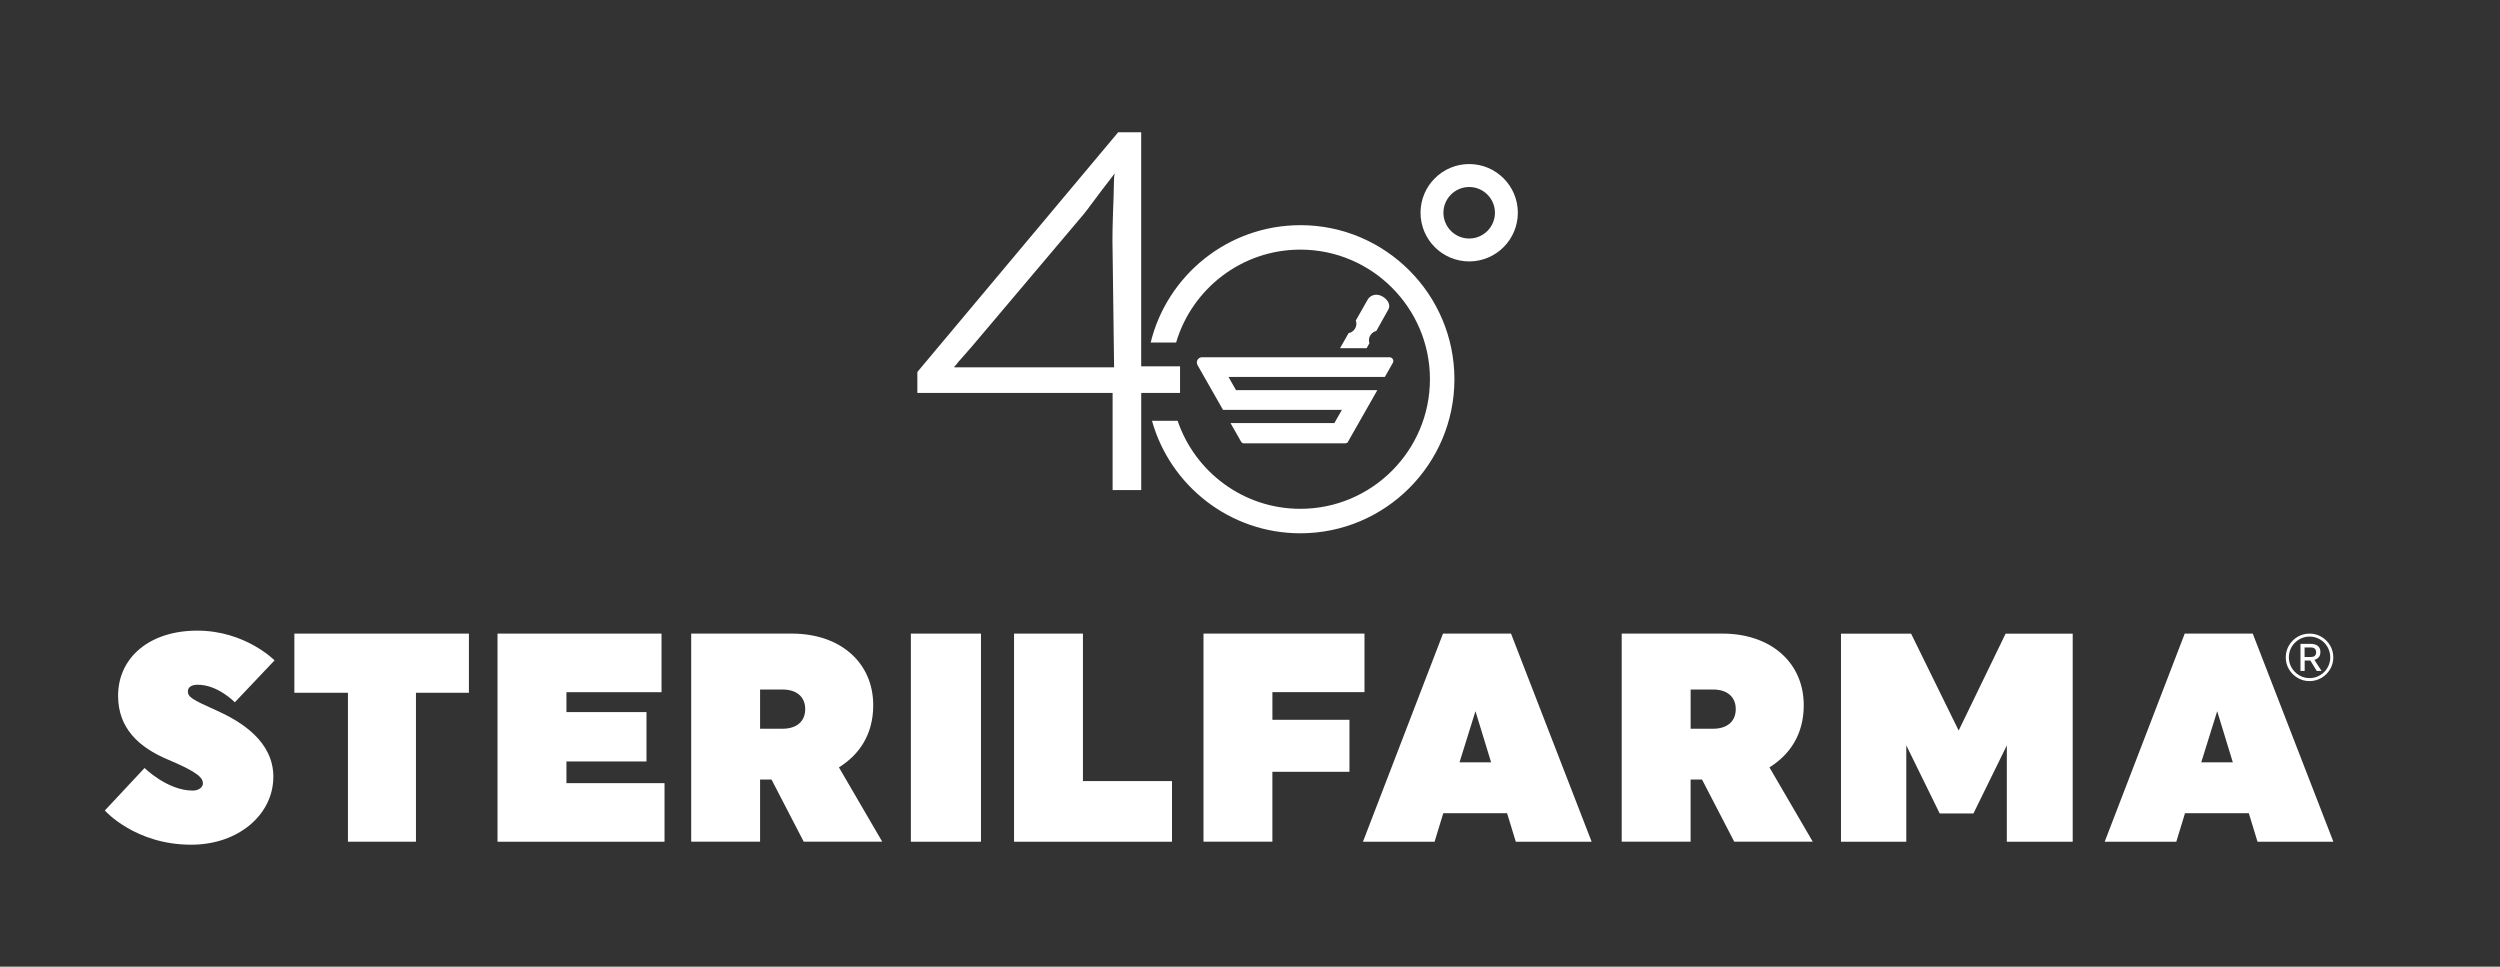
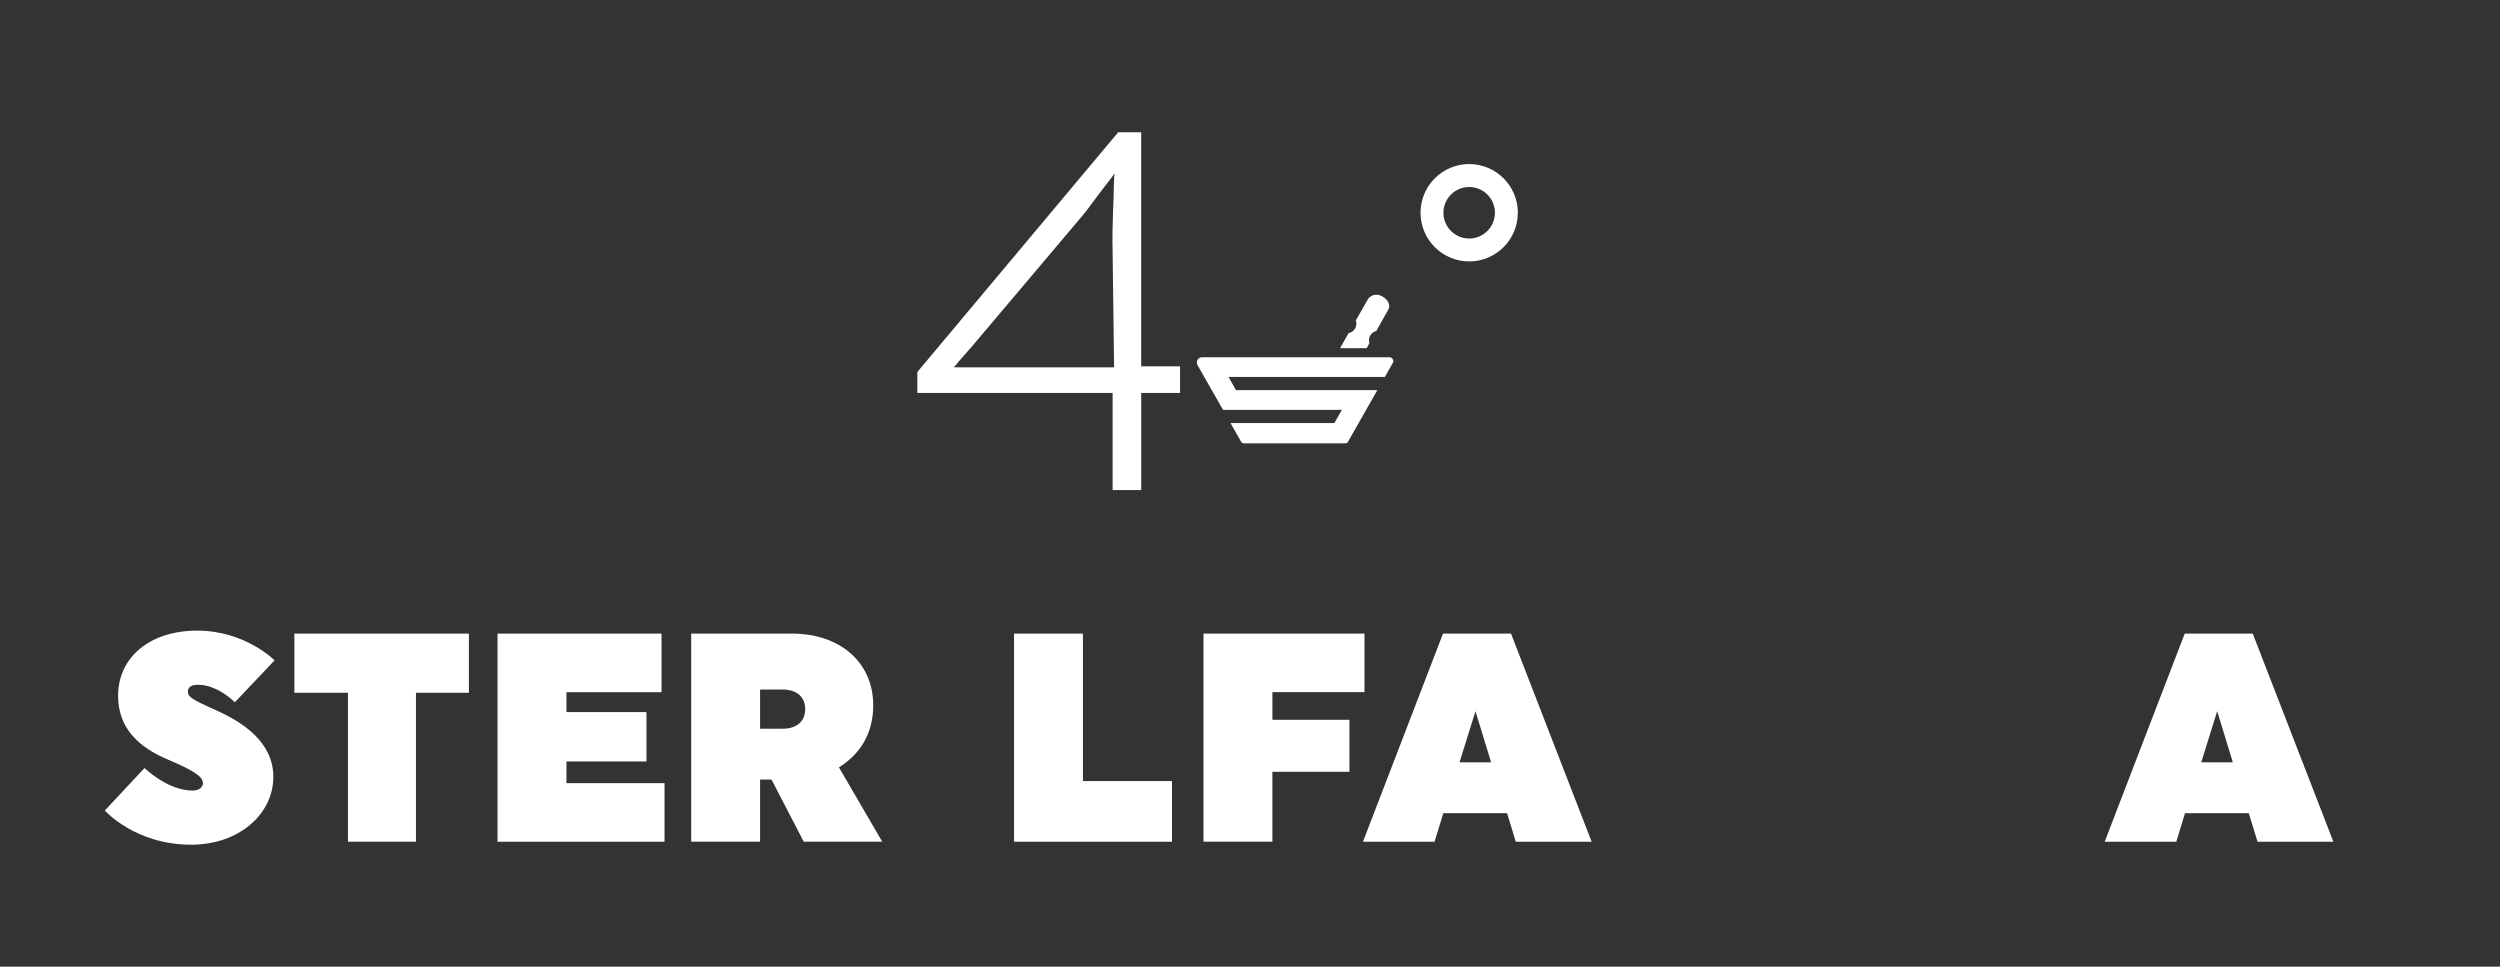
<svg xmlns="http://www.w3.org/2000/svg" width="1200" height="464" viewBox="0 0 1200 464" fill="none">
  <rect x="0" y="0" width="1200" height="464" fill="#333333" stroke="none" />
  <g clip-path="url(#clip0_2372_9796)">
    <path d="M131.197 372.918C131.197 390.748 114.733 405.458 91.768 405.458C64.752 405.458 50.321 389.041 50.321 389.041L69.392 368.636C69.392 368.636 80.363 379.482 92.497 379.482C95.523 379.482 97.4 377.775 97.4 376.053C97.4 373.477 95.383 370.777 80.363 364.493C66.94 358.782 56.683 349.798 56.683 333.955C56.683 315.691 71.704 302.703 94.669 302.703C117.775 302.703 131.787 316.979 131.787 316.979L112.716 337.105C112.716 337.105 104.632 328.679 94.949 328.679C91.768 328.679 90.185 329.967 90.185 331.813C90.185 334.529 91.923 335.662 104.057 341.093C115.757 346.369 131.212 355.787 131.212 372.918H131.197Z" fill="white" />
    <path d="M199.659 332.527V404.015H167.011V332.527H141.299V304.131H225.076V332.527H199.659Z" fill="white" />
    <path d="M238.81 404.031V304.131H317.528V332.248H271.892V341.807H310.313V365.501H271.892V375.913H318.971V404.031H238.81Z" fill="white" />
    <path d="M331.772 304.131H380.155C403.26 304.131 419.15 317.972 419.15 338.517C419.15 352.498 412.508 362.212 402.686 368.341L423.479 404.015H385.788L370.333 374.191H364.84V404.015H331.772V304.115V304.131ZM364.84 330.96V349.798H375.531C382.467 349.798 386.502 346.229 386.502 340.379C386.502 334.529 382.452 330.96 375.531 330.96H364.84Z" fill="white" />
-     <path d="M437.212 304.131H470.869V404.031H437.212V304.131Z" fill="white" />
    <path d="M486.743 404.031V304.131H519.81V374.92H562.56V404.031H486.728H486.743Z" fill="white" />
    <path d="M610.741 370.482V404.015H577.674V304.115H654.95V332.232H610.757V345.5H647.734V370.467H610.757L610.741 370.482Z" fill="white" />
    <path d="M763.973 404.031H727.586L723.396 390.329H692.78L688.591 404.031H654.22L692.641 304.131H725.289L763.989 404.031H763.973ZM700.57 365.92H715.73L708.22 341.372L700.57 365.92Z" fill="white" />
-     <path d="M778.42 304.131H826.803C849.908 304.131 865.798 317.972 865.798 338.517C865.798 352.498 859.156 362.212 849.334 368.341L870.127 404.015H832.436L816.981 374.191H811.488V404.015H778.42V304.115V304.131ZM811.503 330.96V349.798H822.194C829.131 349.798 833.165 346.229 833.165 340.379C833.165 334.529 829.115 330.96 822.194 330.96H811.503Z" fill="white" />
-     <path d="M915.018 357.805V404.03H883.673V304.162H917.33L940.156 350.667L962.686 304.162H994.9V404.03H963.276V357.805L947.247 390.468H931.062L915.033 357.805H915.018Z" fill="white" />
    <path d="M1120 404.031H1083.61L1079.42 390.329H1048.81L1044.62 404.031H1010.25L1048.67 304.131H1081.32L1120.02 404.031H1120ZM1056.6 365.92H1071.76L1064.25 341.372L1056.6 365.92Z" fill="white" />
-     <path d="M1102.87 325.389C1101.12 324.365 1099.72 322.984 1098.69 321.231C1097.67 319.493 1097.16 317.584 1097.16 315.552C1097.16 313.472 1097.67 311.579 1098.69 309.826C1099.72 308.072 1101.1 306.691 1102.85 305.667C1104.61 304.643 1106.52 304.131 1108.58 304.131C1110.64 304.131 1112.55 304.643 1114.29 305.667C1116.04 306.691 1117.42 308.072 1118.45 309.826C1119.47 311.579 1119.98 313.488 1119.98 315.552C1119.98 317.584 1119.47 319.493 1118.45 321.231C1117.42 322.984 1116.04 324.365 1114.29 325.389C1112.54 326.414 1110.63 326.926 1108.58 326.926C1106.53 326.926 1104.62 326.429 1102.87 325.389ZM1113.58 324.148C1115.1 323.248 1116.31 322.038 1117.19 320.502C1118.08 318.981 1118.53 317.32 1118.53 315.552C1118.53 313.736 1118.08 312.076 1117.19 310.539C1116.31 309.003 1115.1 307.793 1113.58 306.893C1112.05 306.008 1110.39 305.558 1108.59 305.558C1106.78 305.558 1105.12 306.008 1103.6 306.908C1102.08 307.808 1100.87 309.019 1099.98 310.539C1099.1 312.076 1098.65 313.721 1098.65 315.536C1098.65 317.352 1099.1 318.965 1099.98 320.486C1100.87 322.022 1102.08 323.233 1103.6 324.133C1105.12 325.033 1106.78 325.483 1108.59 325.483C1110.39 325.483 1112.05 325.033 1113.58 324.133M1104.22 309.05H1109.09C1110.57 309.05 1111.71 309.376 1112.55 310.043C1113.37 310.71 1113.79 311.672 1113.79 312.945C1113.79 314.124 1113.48 315.008 1112.88 315.598C1112.27 316.188 1111.6 316.576 1110.91 316.746L1114.35 322.053H1112.04L1108.97 317.041H1106.24V322.053H1104.23V309.034L1104.22 309.05ZM1109.11 315.35C1110.1 315.35 1110.8 315.133 1111.19 314.729C1111.56 314.326 1111.74 313.767 1111.74 313.084C1111.74 311.548 1110.86 310.772 1109.11 310.772H1106.2V315.35H1109.11Z" fill="white" />
    <path d="M566.439 188.605H547.788V235.219H534.055V188.605H440.331V178.55L536.739 63.475H547.772V175.835H566.424V188.59L566.439 188.605ZM534.769 176.331L534.04 119.895C533.869 115.147 534.039 106.566 534.536 94.137C534.536 92.181 534.583 90.335 534.66 88.612C534.738 86.89 534.784 85.633 534.784 84.811L535.033 83.585H534.784L533.31 85.54C533.14 85.711 531.758 87.511 529.136 90.94L523.255 98.792C521.626 101.088 519.174 104.114 515.9 107.869L474.438 156.935C471.164 160.861 468.464 164.057 466.338 166.509C464.212 168.961 462.49 170.916 461.186 172.39C460.86 172.716 460.488 173.135 460.084 173.616C459.681 174.112 459.386 174.469 459.231 174.717C459.06 174.966 458.905 175.167 458.734 175.338L457.99 176.083L458.238 176.331H534.784H534.769Z" fill="white" />
-     <path d="M624.163 108.086C589.436 108.086 560.232 132.122 552.318 164.429H564.53C572.118 138.671 595.984 119.817 624.163 119.817C658.456 119.817 686.371 147.733 686.371 182.026C686.371 216.319 658.456 244.234 624.163 244.234C596.837 244.234 573.592 226.529 565.26 201.981H552.955C561.66 233.093 590.289 255.981 624.163 255.981C664.942 255.981 698.118 222.805 698.118 182.026C698.118 141.247 664.942 108.071 624.163 108.071V108.086Z" fill="white" />
    <path d="M705.209 125.481C692.33 125.481 681.856 115.007 681.856 102.113C681.856 89.218 692.33 78.744 705.209 78.744C718.089 78.744 728.563 89.218 728.563 102.113C728.563 115.007 718.089 125.481 705.209 125.481ZM705.209 89.761C698.397 89.761 692.842 95.316 692.842 102.128C692.842 108.94 698.397 114.495 705.209 114.495C712.021 114.495 717.577 108.94 717.577 102.128C717.577 95.316 712.021 89.761 705.209 89.761Z" fill="white" />
    <path d="M667.022 171.474H577.006C575.61 171.474 574.477 172.607 574.477 174.003C574.477 174.469 574.617 174.919 574.849 175.307L578.046 180.94L581.662 187.271L587.046 196.736H644.103L640.503 203.067H590.646L595.751 212.052H595.767C595.891 212.253 596.046 212.424 596.232 212.548C596.496 212.719 596.791 212.812 597.132 212.812H645.67C645.996 212.812 646.291 212.719 646.539 212.548H646.741L647.051 212.005L652.141 203.067L655.741 196.736L661.125 187.271H593.284L589.684 180.94H664.725L668.558 174.19C668.698 173.91 668.791 173.6 668.791 173.274C668.791 172.266 667.984 171.474 666.991 171.474H667.022Z" fill="white" />
    <path d="M660.583 141.479C658.891 141.479 657.324 142.379 656.47 143.854L650.791 153.831C650.962 154.312 651.07 154.824 651.07 155.352C651.07 157.602 649.472 159.479 647.331 159.898L643.219 167.129H644.895H655.989L657.324 164.755C657.184 164.305 657.091 163.84 657.091 163.359C657.091 161.186 658.596 159.355 660.629 158.874L666.386 148.586C668.186 145.421 664.229 141.479 660.583 141.479Z" fill="white" />
  </g>
  <defs>
    <clipPath id="clip0_2372_9796">
      <rect width="1069.68" height="341.968" fill="white" transform="translate(50.321 63.475)" />
    </clipPath>
  </defs>
</svg>